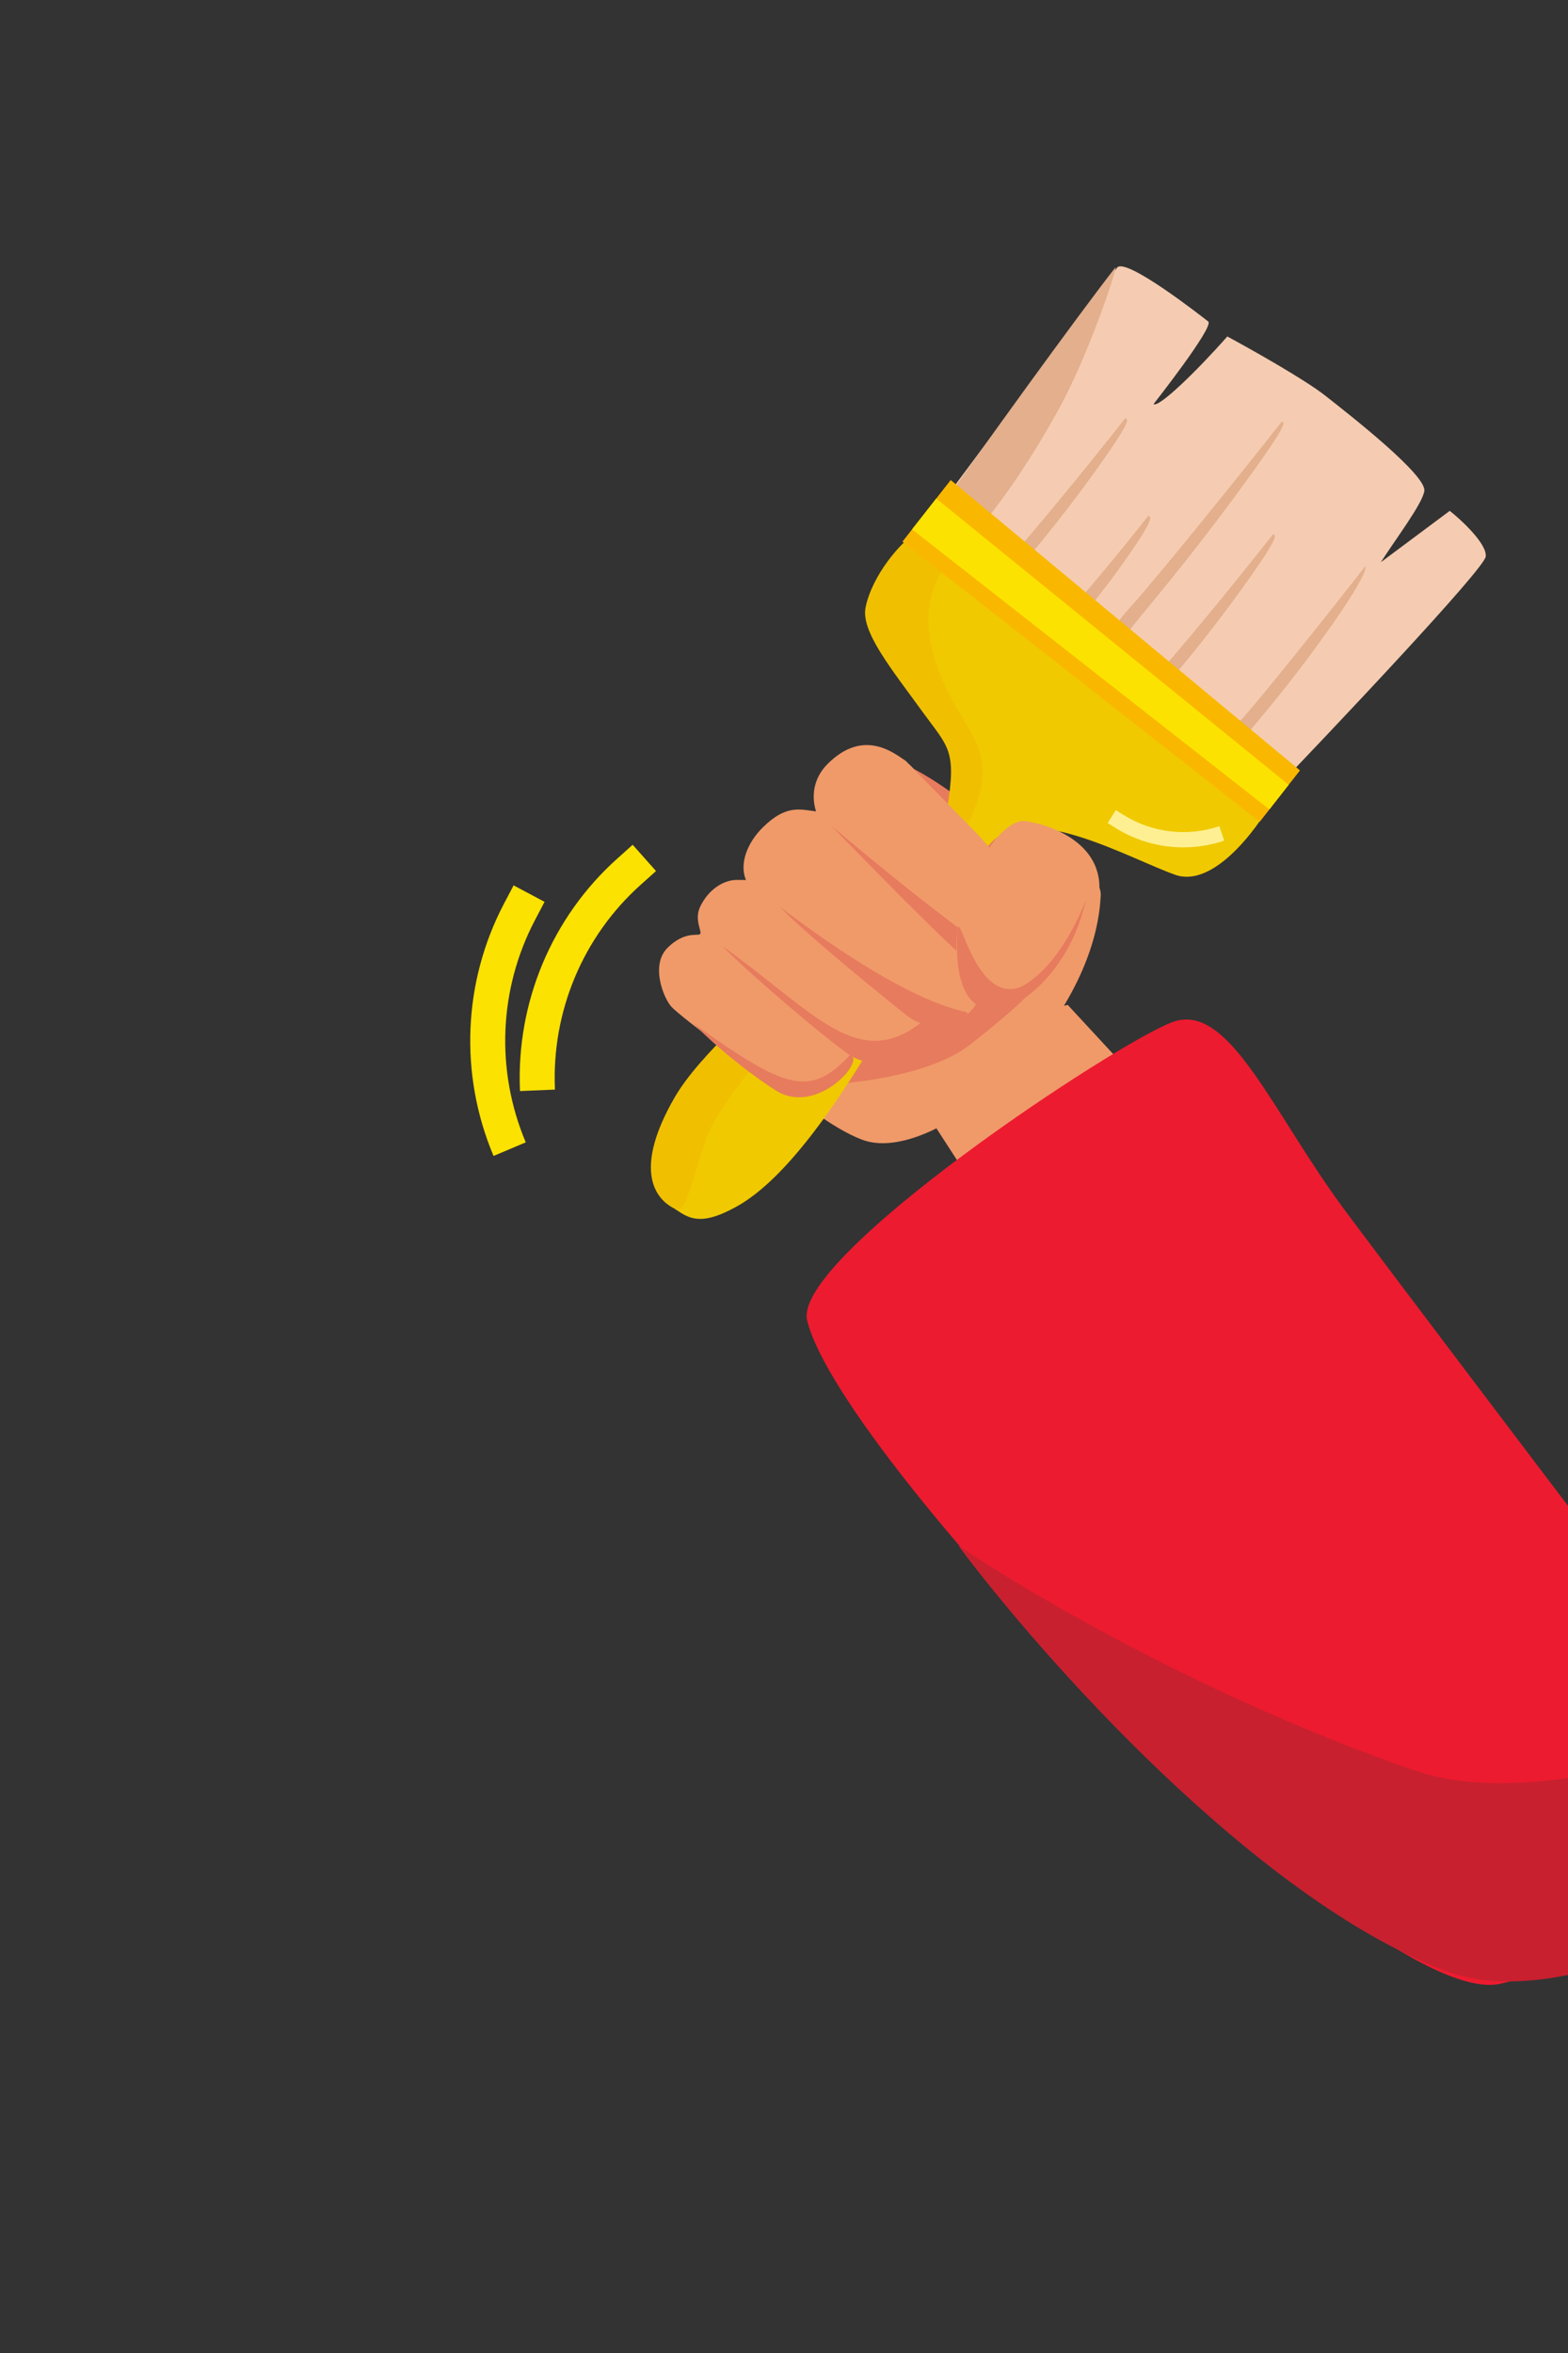
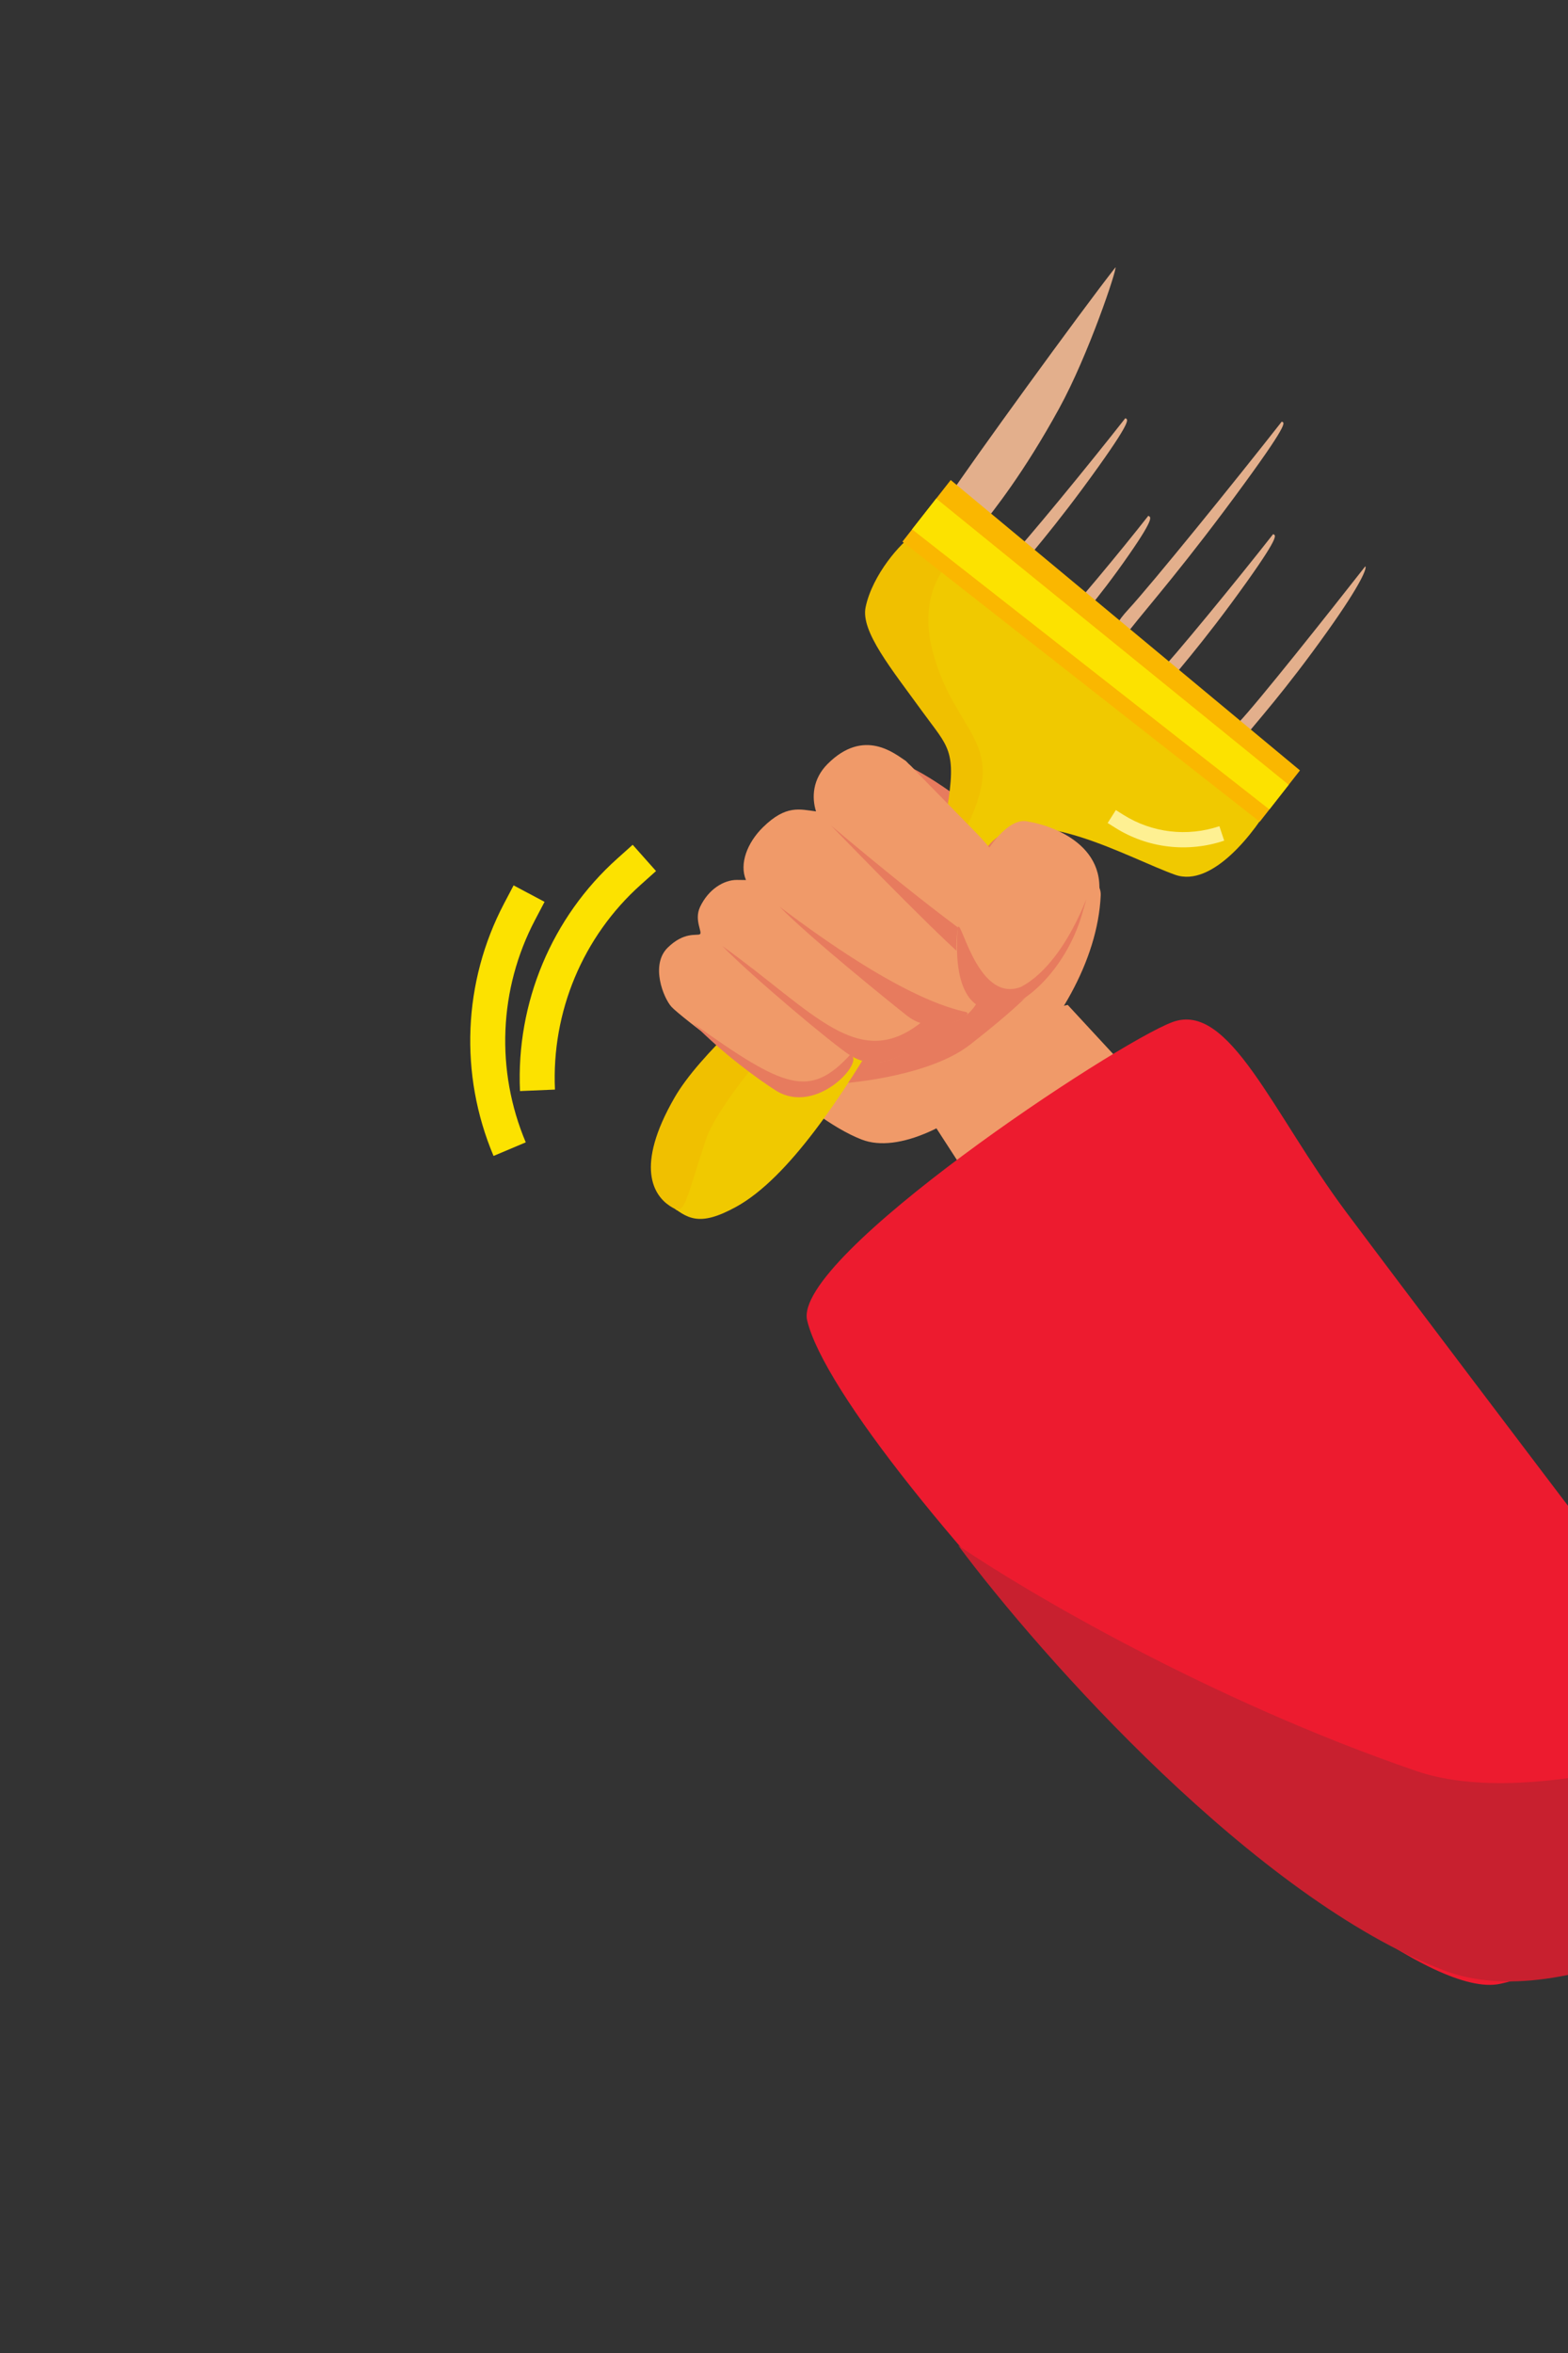
<svg xmlns="http://www.w3.org/2000/svg" width="400" height="600" viewBox="0 0 400 600" fill="none">
  <rect x="0" y="0" width="400" height="600" fill="#333333" stroke="none" />
  <g clip-path="url(#clip0_6528_84200)">
    <path d="M225.033 266.337L270.829 337.028L314.72 302.003L272.38 256.247L225.033 266.337Z" fill="#F09A69" />
    <path d="M552.806 406.122C599.881 368.793 609.218 337.154 604.339 304.16C595.352 262.976 428.523 364.915 386.986 396.258C320.839 446.171 357.002 515.23 392.486 502.384C459.348 478.179 496.538 450.742 552.806 406.122Z" fill="#ED1B2F" />
    <path d="M343.441 309.107C358.519 329.28 392.213 373.726 407.175 393.427C453.893 448.759 416.116 498.814 382.632 505.875C349.149 512.936 214.454 372.455 205.907 336.695C202.061 320.604 284.564 266.011 299.095 260.629C313.627 255.248 324.592 283.892 343.441 309.107Z" fill="#ED1B2F" />
    <path d="M361.324 451.605C413.953 469.643 545.408 403.875 570.486 370.765C564.73 399.854 428.712 525.378 368.497 502.479C320.324 484.159 265.711 422.57 244.426 394.066C261.463 405.73 308.694 433.568 361.324 451.605Z" fill="#C8202F" />
    <path d="M219.83 290.583C204.996 284.84 184.436 263.055 176.011 252.881C173.879 250.362 225.76 188.569 232.272 195.22C252.994 216.386 281.229 218.734 280.796 228.32C279.275 262.05 238.372 297.762 219.83 290.583Z" fill="#F09A69" />
    <path d="M247.44 266.399C238.053 273.747 219.408 276.187 211.259 276.488C199.649 274.037 218.312 195.083 226.47 194.006C234.627 192.929 272.331 223.607 273.383 234.092C274.436 244.576 259.174 257.214 247.44 266.399Z" fill="#E77B5E" />
    <path d="M223.293 163.137C217.72 154.712 229.095 140.628 235.479 134.639L281.052 170.35L172.686 308.642C167.972 304.948 165.053 302.661 167.843 292.165C175.654 262.775 235.7 218.516 242.749 206.284C249.797 194.052 230.259 173.669 223.293 163.137Z" fill="#F0C900" />
    <path d="M299.77 223.062C309.283 226.459 320.239 212.046 324.527 204.416L278.954 168.704L170.588 306.996C175.302 310.69 178.221 312.977 187.746 307.759C214.415 293.146 243.031 224.258 253.223 214.489C263.414 204.72 287.878 218.817 299.77 223.062Z" fill="#F0C900" />
    <path fill-rule="evenodd" clip-rule="evenodd" d="M286.587 207.78L284.655 206.565L282.566 209.86L284.498 211.075C292.778 216.285 302.983 217.491 312.294 214.361L311.068 210.675C302.867 213.432 293.879 212.369 286.587 207.78Z" fill="#FEF092" />
-     <path d="M379.005 141.938C378.559 145.179 340.717 185.233 321.852 204.855L234.301 136.25C250.464 114.51 283.225 70.475 284.968 68.251C287.147 65.471 306.602 80.716 308.224 81.987C309.845 83.257 294.271 103.042 294.271 103.042C295.568 104.059 305.285 94.643 313.088 85.798C319.218 89.106 332.777 96.739 337.965 100.805C344.45 105.886 363.906 121.132 363.349 125.183C362.903 128.423 356.075 137.38 352.258 143.364L369.834 130.265C372.536 132.382 379.45 138.698 379.005 141.938Z" fill="#F5CCB1" />
    <path d="M338.664 160.937C327.664 176.39 320.299 184.373 316.96 188.635C314.701 189.157 311.323 189.032 315.88 184.35C320.437 179.667 339.385 155.77 348.289 144.407C348.747 144.766 347.464 148.574 338.664 160.937Z" fill="#E3AF8C" />
    <path d="M317.963 148.513C306.647 164.37 299.1 172.585 295.671 176.962C293.382 177.523 289.971 177.44 294.636 172.619C299.302 167.798 315.635 147.866 324.781 136.195C325.239 136.554 327.017 135.827 317.963 148.513Z" fill="#E3AF8C" />
    <path d="M288.104 141.314C279.557 153.637 273.594 159.831 270.956 163.198C268.931 163.423 265.81 162.97 269.525 159.36C273.241 155.751 285.907 140.499 292.943 131.521C293.401 131.88 294.941 131.457 288.104 141.314Z" fill="#E3AF8C" />
    <path d="M270.192 104.147C261.035 120.826 253.545 130.066 250.116 134.443C247.827 135.004 238.062 132.608 241.768 127.015C247.878 117.795 275.409 79.841 284.555 68.17C285.013 68.529 277.692 90.486 270.192 104.147Z" fill="#E3AF8C" />
    <path d="M317.526 123.187C302.516 143.758 292.859 154.666 288.374 160.39C285.734 161.4 281.936 161.811 287.868 155.374C293.799 148.936 315.022 122.765 326.982 107.503C327.44 107.862 329.534 106.731 317.526 123.187Z" fill="#E3AF8C" />
    <path d="M280.251 118.96C268.934 134.817 261.388 143.032 257.958 147.409C255.669 147.97 252.258 147.888 256.923 143.066C261.589 138.245 277.922 118.314 287.068 106.642C287.526 107.001 289.304 106.274 280.251 118.96Z" fill="#E3AF8C" />
    <path d="M237.941 166.182C234.044 151.467 241.237 143.091 245.321 140.742C242.248 138.706 235.488 134.984 233.038 136.394C229.975 138.155 222.548 146.503 220.818 154.835C219.533 161.023 227.435 170.594 235.354 181.528C241.908 190.578 244.146 191.145 241.559 206.492C238.972 221.838 184.728 257.926 172.08 279.874C161.823 297.672 166.89 304.869 170.842 307.488C174.793 310.107 174.349 307.916 179.999 290.809C184.519 277.122 217.41 242.934 233.291 227.551C237.518 224.033 246.752 214.103 249.875 202.524C253.78 188.051 242.813 184.575 237.941 166.182Z" fill="#F0C000" />
    <path d="M321.363 209.545L331.625 196.449L242.531 122.407L230.217 138.122L321.363 209.545Z" fill="#FAB700" />
    <path d="M328.747 200.114L238.832 127.12L232.674 134.978L323.821 206.4L328.747 200.114Z" fill="#FCE200" />
    <path d="M267.192 243.548C268.817 239.174 258.157 221.526 248.364 211.693L239.156 202.286L231.096 194.055C228.275 192.212 220.411 185.496 211.112 194.812C207.259 198.672 207.057 203.412 208.171 206.903C204.008 206.374 200.529 205.173 194.65 210.929C190.626 214.868 188.552 220.267 190.297 224.402C190.297 224.402 188.828 224.381 187.97 224.377C184.667 224.364 180.727 226.733 178.588 231.26C176.979 234.666 179.353 237.844 178.514 238.241C177.675 238.638 174.502 237.563 170.333 241.644C165.857 246.026 169.229 254.504 171.336 256.783C173.442 259.061 196.114 276.764 204.83 278.813C212.351 278.339 217.482 272.821 216.809 269.047C217.526 269.116 222.131 272.7 228.687 269.598C235.014 266.601 234.78 261.493 236.367 259.786C245.697 264.63 251.99 253.387 250.407 250.045C260.231 252.354 265.16 249.016 267.192 243.548Z" fill="#F09A69" />
    <path d="M248.088 245.866C252.53 248.703 264.321 247.442 259.967 246.416C255.607 245.393 237.756 232.229 211.962 210.473C219.505 218.224 243.646 243.028 248.088 245.866Z" fill="#E77B5E" />
    <path d="M231.416 259.023C238.77 264.805 248.833 258.633 246.46 258.075C242.1 257.051 229.028 253.977 198.876 231.197C206.42 238.949 227.341 255.819 231.416 259.023Z" fill="#E77B5E" />
    <path d="M216.794 269.047C227.922 276.154 240.139 261.078 235.785 260.052C219.197 274.086 207.67 257.926 184.252 241.222C191.796 248.973 212.351 266.21 216.794 269.047Z" fill="#E77B5E" />
    <path d="M197.833 278.027C208.441 284.804 221.172 270.061 216.818 269.035C206.554 280.073 200.273 277.672 176.868 260.961C184.412 268.712 193.391 275.189 197.833 278.027Z" fill="#E77B5E" />
    <path d="M279.595 231.811C284.422 215.571 267.798 210.352 262.377 209.519C252.642 206.632 236.433 241.826 247.945 253.585C259.457 265.344 277.251 239.698 279.595 231.811Z" fill="#F09A69" />
    <path d="M244.27 237.185C244.681 231.269 248.771 256.184 260.454 251.652C273.802 244.646 279.707 220.17 276.082 232.932C269.442 256.304 241.86 271.876 244.27 237.185Z" fill="#E77B5E" />
    <path fill-rule="evenodd" clip-rule="evenodd" d="M163.448 225.609L167.354 222.112L161.399 215.415L157.493 218.912C140.751 233.901 131.631 255.672 132.653 278.212L141.569 277.838C140.669 257.985 148.702 238.81 163.448 225.609Z" fill="#FCE200" />
    <path fill-rule="evenodd" clip-rule="evenodd" d="M136.474 234.616L138.917 229.967L131.019 225.764L128.576 230.413C118.106 250.337 117.126 273.961 125.905 294.761L134.121 291.291C126.388 272.972 127.252 252.164 136.474 234.616Z" fill="#FCE200" />
  </g>
  <defs>
    <clipPath id="clip0_6528_84200">
      <rect width="400" height="600" fill="white" />
    </clipPath>
  </defs>
</svg>